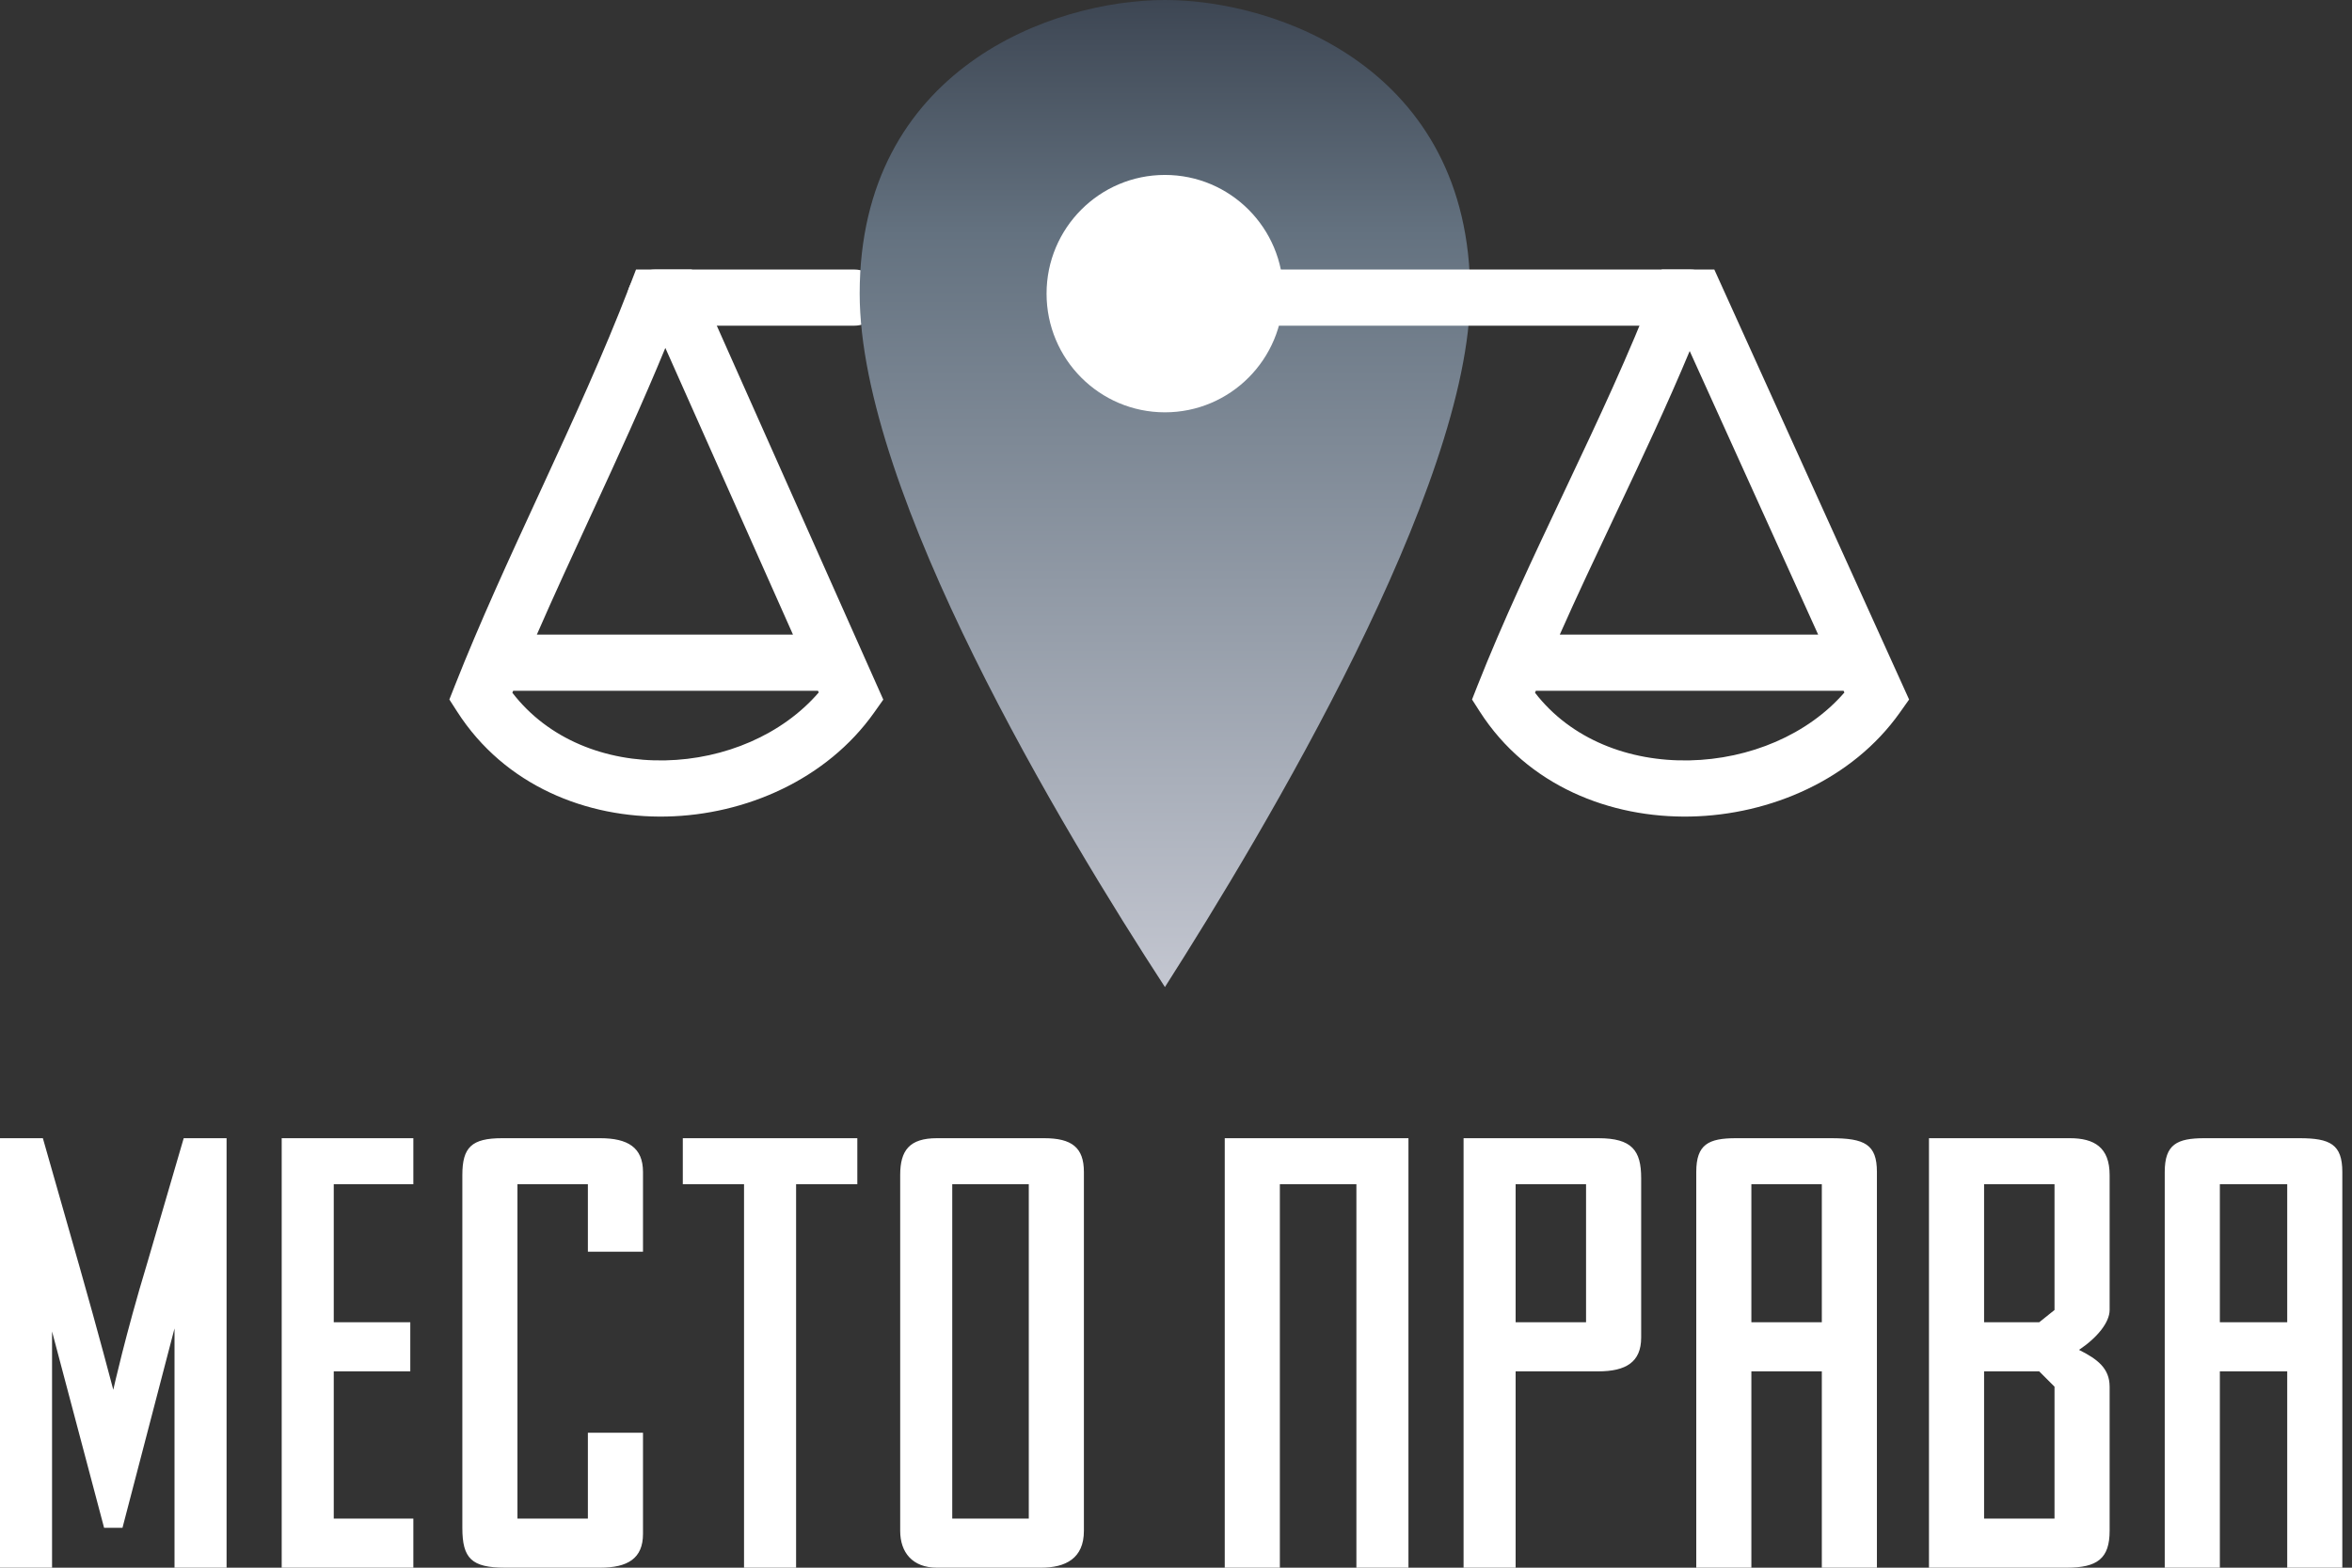
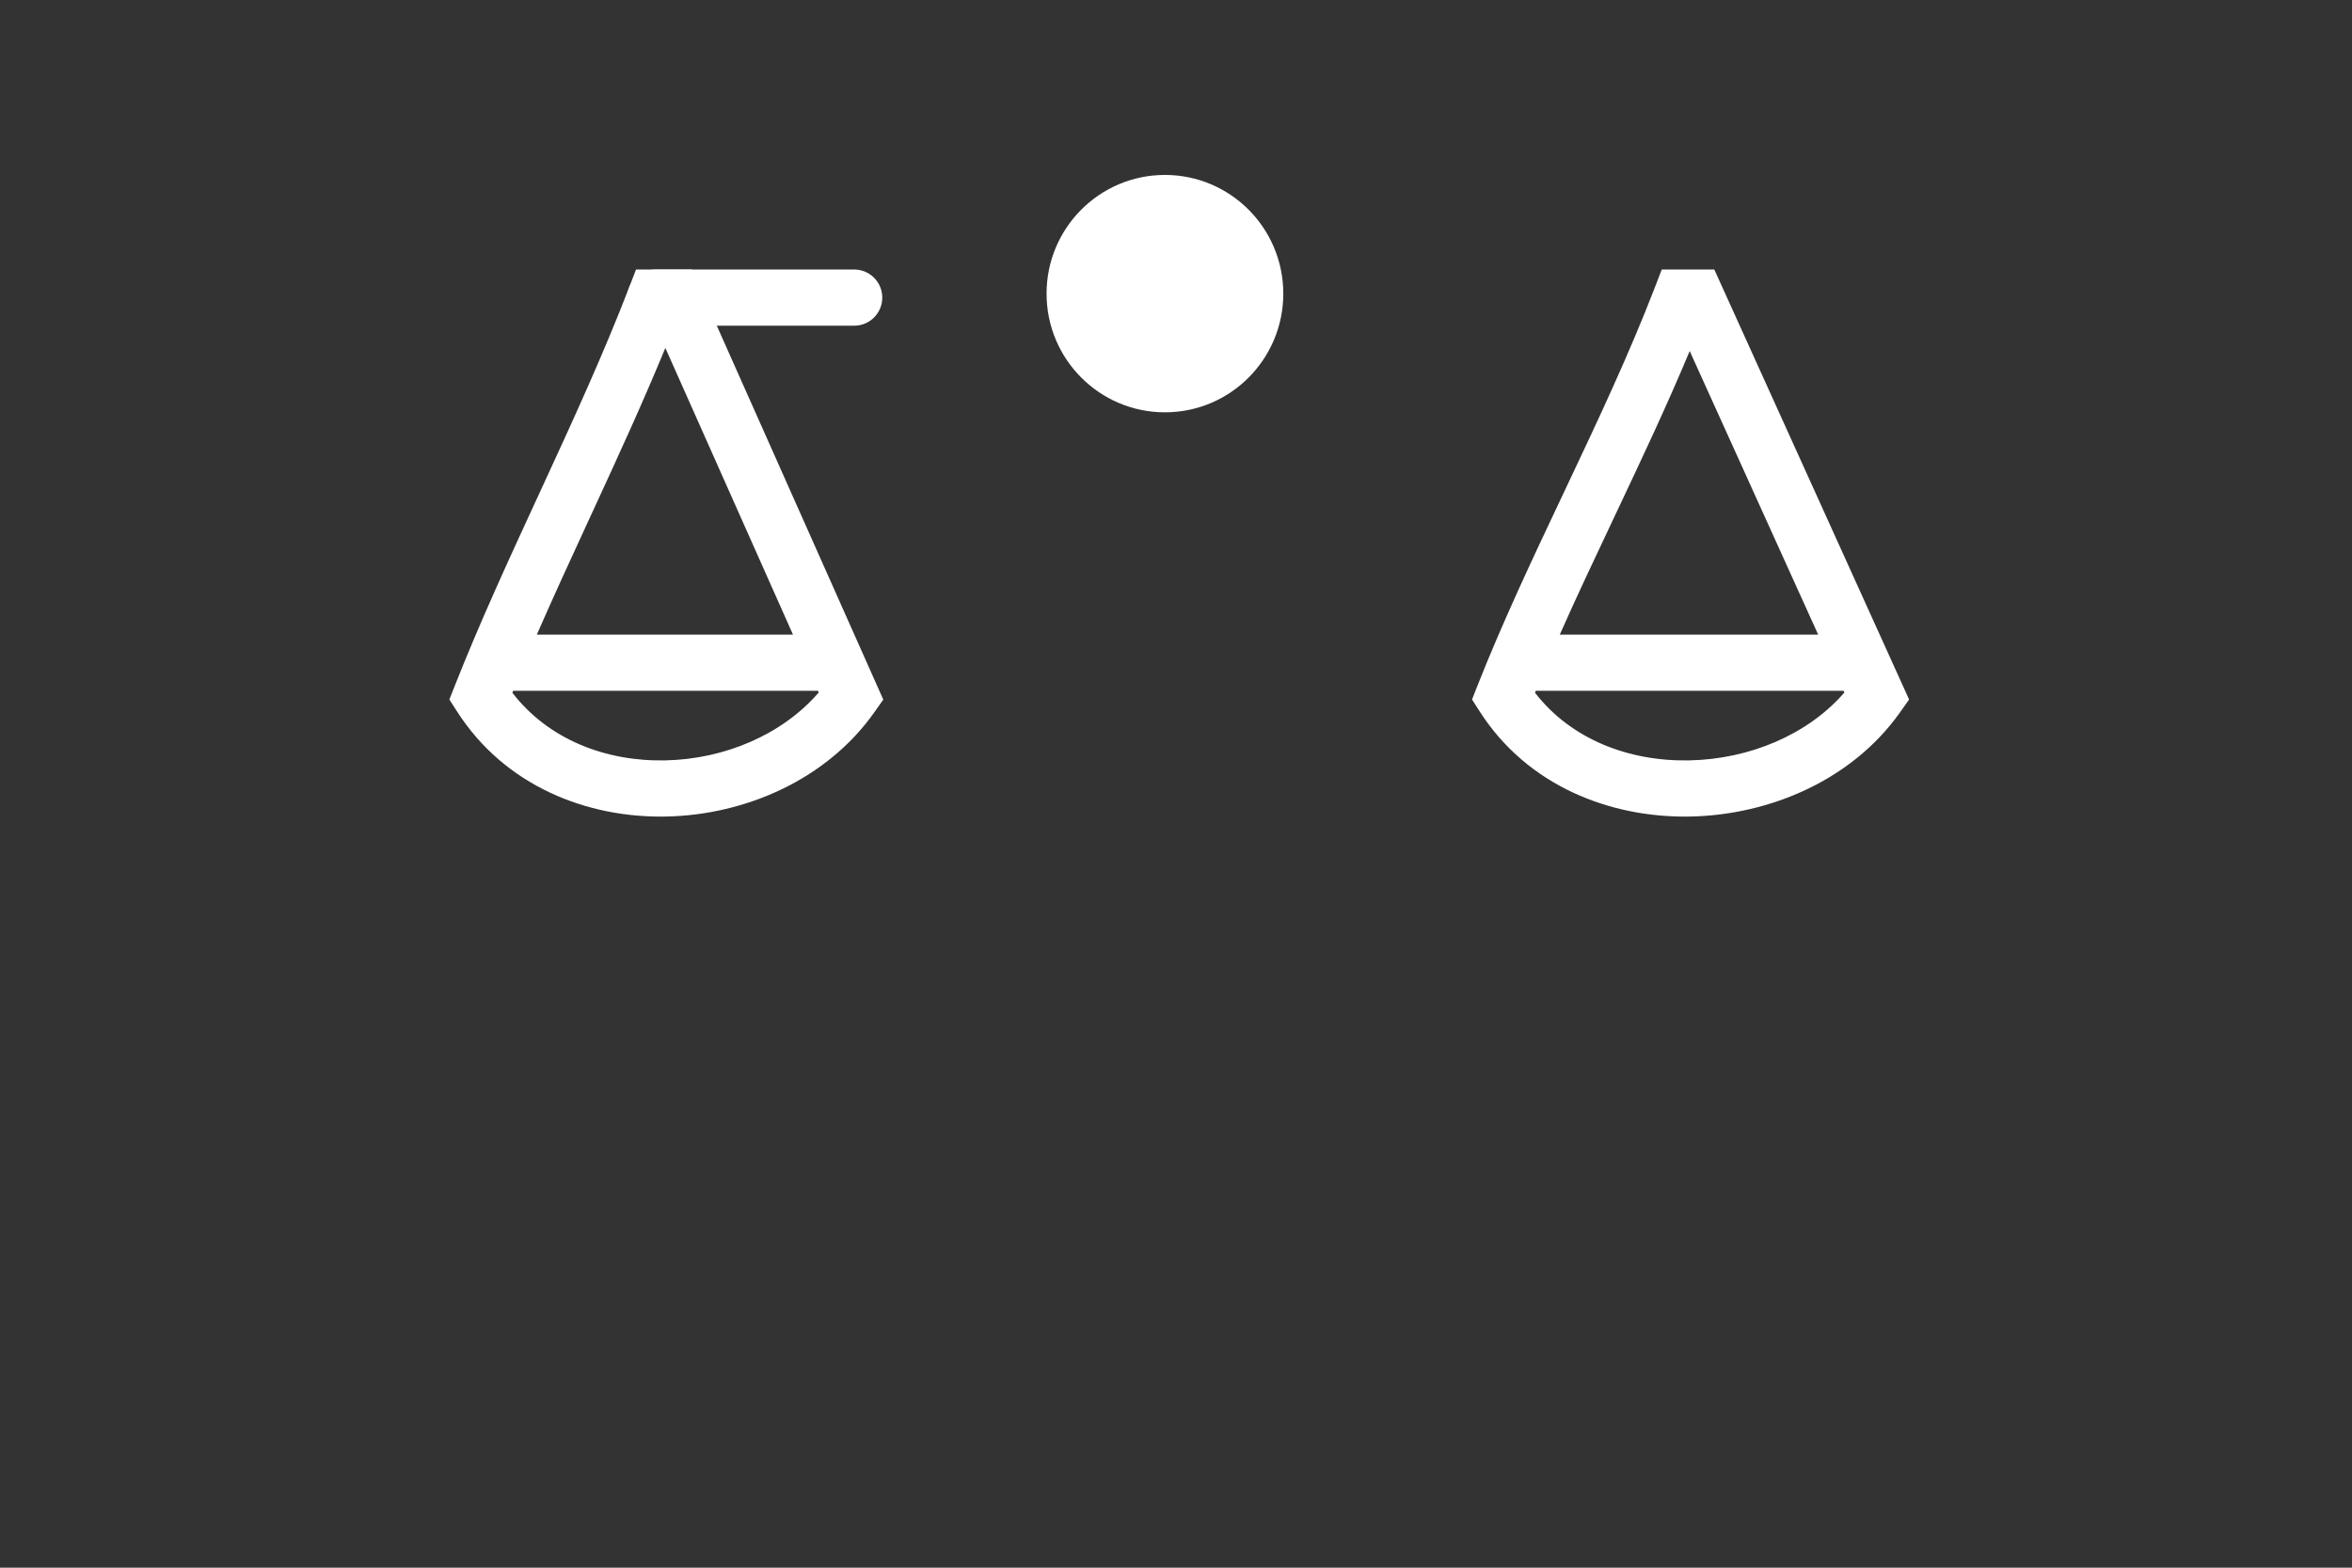
<svg xmlns="http://www.w3.org/2000/svg" width="120" height="80" viewBox="0 0 120 80" fill="none">
  <rect x="0" y="0" width="120" height="80" fill="#333333" stroke="none" />
  <path fill-rule="evenodd" clip-rule="evenodd" d="M32.001 15.187C32.001 14.396 32.641 13.754 33.431 13.754H43.585C44.374 13.754 45.014 14.396 45.014 15.187C45.014 15.979 44.374 16.62 43.585 16.62H33.431C32.641 16.62 32.001 15.979 32.001 15.187Z" fill="white" />
-   <path d="M75.009 14.983C75.009 24.866 64.521 42.4 59.435 50.37C54.244 42.4 43.861 25.185 43.861 14.983C43.861 3.507 53.714 0 59.435 0C65.156 0 75.009 3.502 75.009 14.983Z" fill="url(#paint0_linear_2403_6508)" />
  <ellipse cx="59.435" cy="14.984" rx="6.039" ry="6.057" fill="white" />
-   <path fill-rule="evenodd" clip-rule="evenodd" d="M58.402 15.187C58.402 14.396 59.042 13.754 59.831 13.754H86.232C87.022 13.754 87.662 14.396 87.662 15.187C87.662 15.979 87.022 16.62 86.232 16.62H59.831C59.042 16.62 58.402 15.979 58.402 15.187Z" fill="white" />
  <path fill-rule="evenodd" clip-rule="evenodd" d="M32.45 13.754H35.295L45.066 35.702L44.594 36.369C42.178 39.776 38.047 41.582 34.008 41.668C29.952 41.755 25.757 40.108 23.324 36.314L22.927 35.696L23.197 35.012C24.491 31.732 26.002 28.458 27.501 25.21C27.561 25.08 27.621 24.95 27.681 24.82C29.245 21.43 30.788 18.066 32.097 14.671L32.45 13.754ZM33.946 17.755C32.797 20.547 31.529 23.306 30.276 26.023C30.22 26.144 30.164 26.265 30.108 26.386C29.177 28.405 28.256 30.4 27.39 32.384H40.458L33.946 17.755ZM41.734 35.25H26.182C26.168 35.283 26.155 35.317 26.141 35.351C27.973 37.732 30.9 38.868 33.947 38.803C36.968 38.739 39.913 37.493 41.772 35.336L41.734 35.25ZM84.783 13.754H87.465L97.403 35.697L96.927 36.369C94.507 39.782 90.333 41.582 86.262 41.668C82.176 41.754 77.938 40.114 75.5 36.314L75.104 35.696L75.373 35.012C76.675 31.711 78.234 28.417 79.776 25.157C79.831 25.041 79.886 24.924 79.941 24.808C81.545 21.417 83.124 18.058 84.43 14.671L84.783 13.754ZM86.209 17.913C85.063 20.658 83.786 23.369 82.525 26.036L82.376 26.351C81.414 28.384 80.465 30.39 79.581 32.384H92.763L86.209 17.913ZM94.06 35.25H78.359C78.346 35.283 78.332 35.317 78.318 35.351C80.152 37.727 83.112 38.868 86.202 38.803C89.263 38.739 92.239 37.49 94.101 35.34L94.06 35.25Z" fill="white" />
-   <path d="M11.56 80V58.083H9.373L7.498 64.501C6.405 68.102 5.78 70.92 5.78 70.92C5.78 70.92 4.999 67.945 4.062 64.658L2.187 58.083H0V80H2.656V67.945L5.311 77.965H6.249L8.904 67.789V80H11.56ZM21.089 80V77.495H17.028V69.981H20.933V67.476H17.028V60.431H21.089V58.083H14.372V80H21.089ZM32.806 78.278V73.112H29.994V77.495H26.401V60.431H29.994V63.875H32.806V59.805C32.806 58.552 32.025 58.083 30.619 58.083H25.62C24.058 58.083 23.589 58.552 23.589 59.961V77.965C23.589 79.53 24.058 80 25.776 80H30.619C32.025 80 32.806 79.53 32.806 78.278ZM43.741 60.431V58.083H34.837V60.431H37.961V80H40.617V60.431H43.741ZM55.301 78.121V59.805C55.301 58.552 54.676 58.083 53.27 58.083H47.803C46.397 58.083 45.928 58.709 45.928 59.961V78.121C45.928 79.217 46.553 80 47.803 80H53.114C54.364 80 55.301 79.53 55.301 78.121ZM52.489 77.495H48.584V60.431H52.489V77.495ZM71.86 80V58.083H62.487V80H65.299V60.431H69.204V80H71.86ZM83.733 68.259V60.118C83.733 58.709 83.264 58.083 81.546 58.083H74.672V80H77.328V69.981H81.546C82.951 69.981 83.733 69.511 83.733 68.259ZM80.921 67.476H77.328V60.431H80.921V67.476ZM95.761 80V59.805C95.761 58.396 95.136 58.083 93.418 58.083H88.575C87.169 58.083 86.544 58.396 86.544 59.805V80H89.356V69.981H92.95V80H95.761ZM92.95 67.476H89.356V60.431H92.95V67.476ZM107.634 78.121V70.763C107.634 69.824 107.009 69.354 106.072 68.885C107.009 68.259 107.634 67.476 107.634 66.85V59.961C107.634 58.552 106.853 58.083 105.603 58.083H98.417V80H105.447C107.009 80 107.634 79.53 107.634 78.121ZM104.822 66.85L104.041 67.476H101.229V60.431H104.822V66.85ZM104.822 77.495H101.229V69.981H104.041L104.822 70.763V77.495ZM119.506 80V59.805C119.506 58.396 118.882 58.083 117.319 58.083H112.477C111.071 58.083 110.446 58.396 110.446 59.805V80H113.258V69.981H116.695V80H119.506ZM116.695 67.476H113.258V60.431H116.695V67.476Z" fill="white" />
  <defs>
    <linearGradient id="paint0_linear_2403_6508" x1="59.753" y1="2.52257e-08" x2="59.753" y2="50.37" gradientUnits="userSpaceOnUse">
      <stop stop-color="#3D4653" />
      <stop offset="0.238" stop-color="#647280" />
      <stop offset="1" stop-color="#C3C6D0" />
    </linearGradient>
  </defs>
</svg>